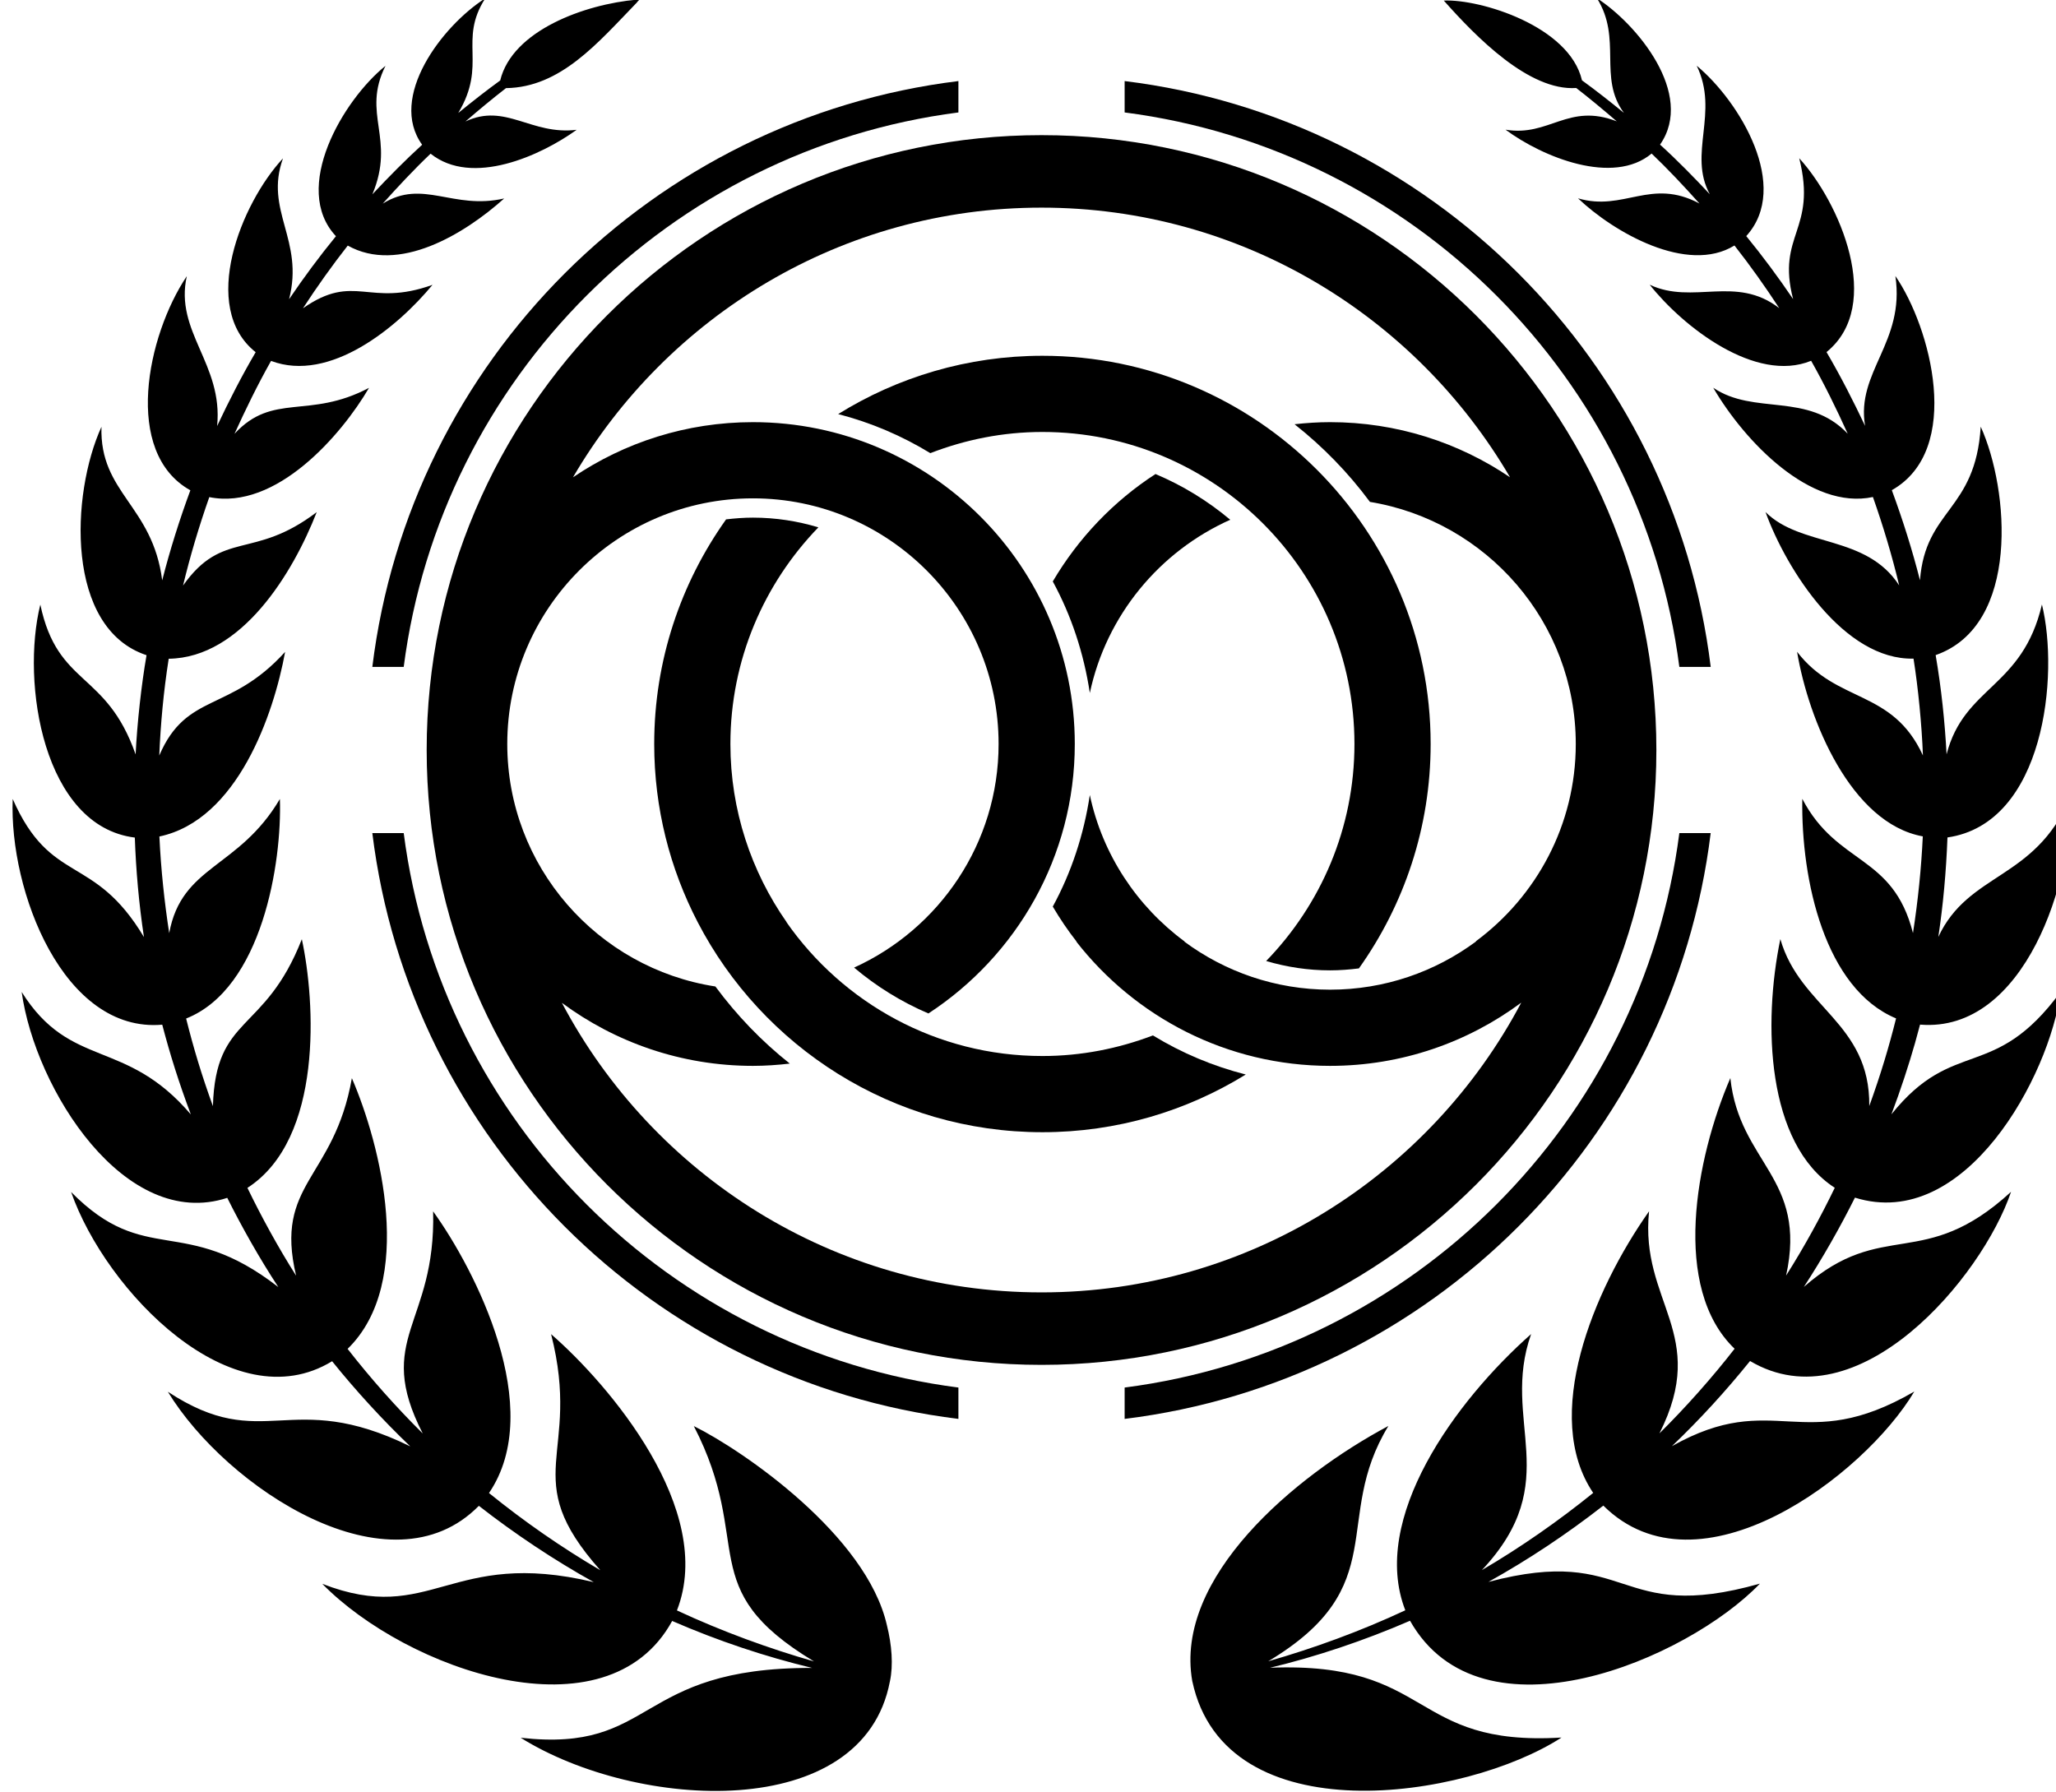
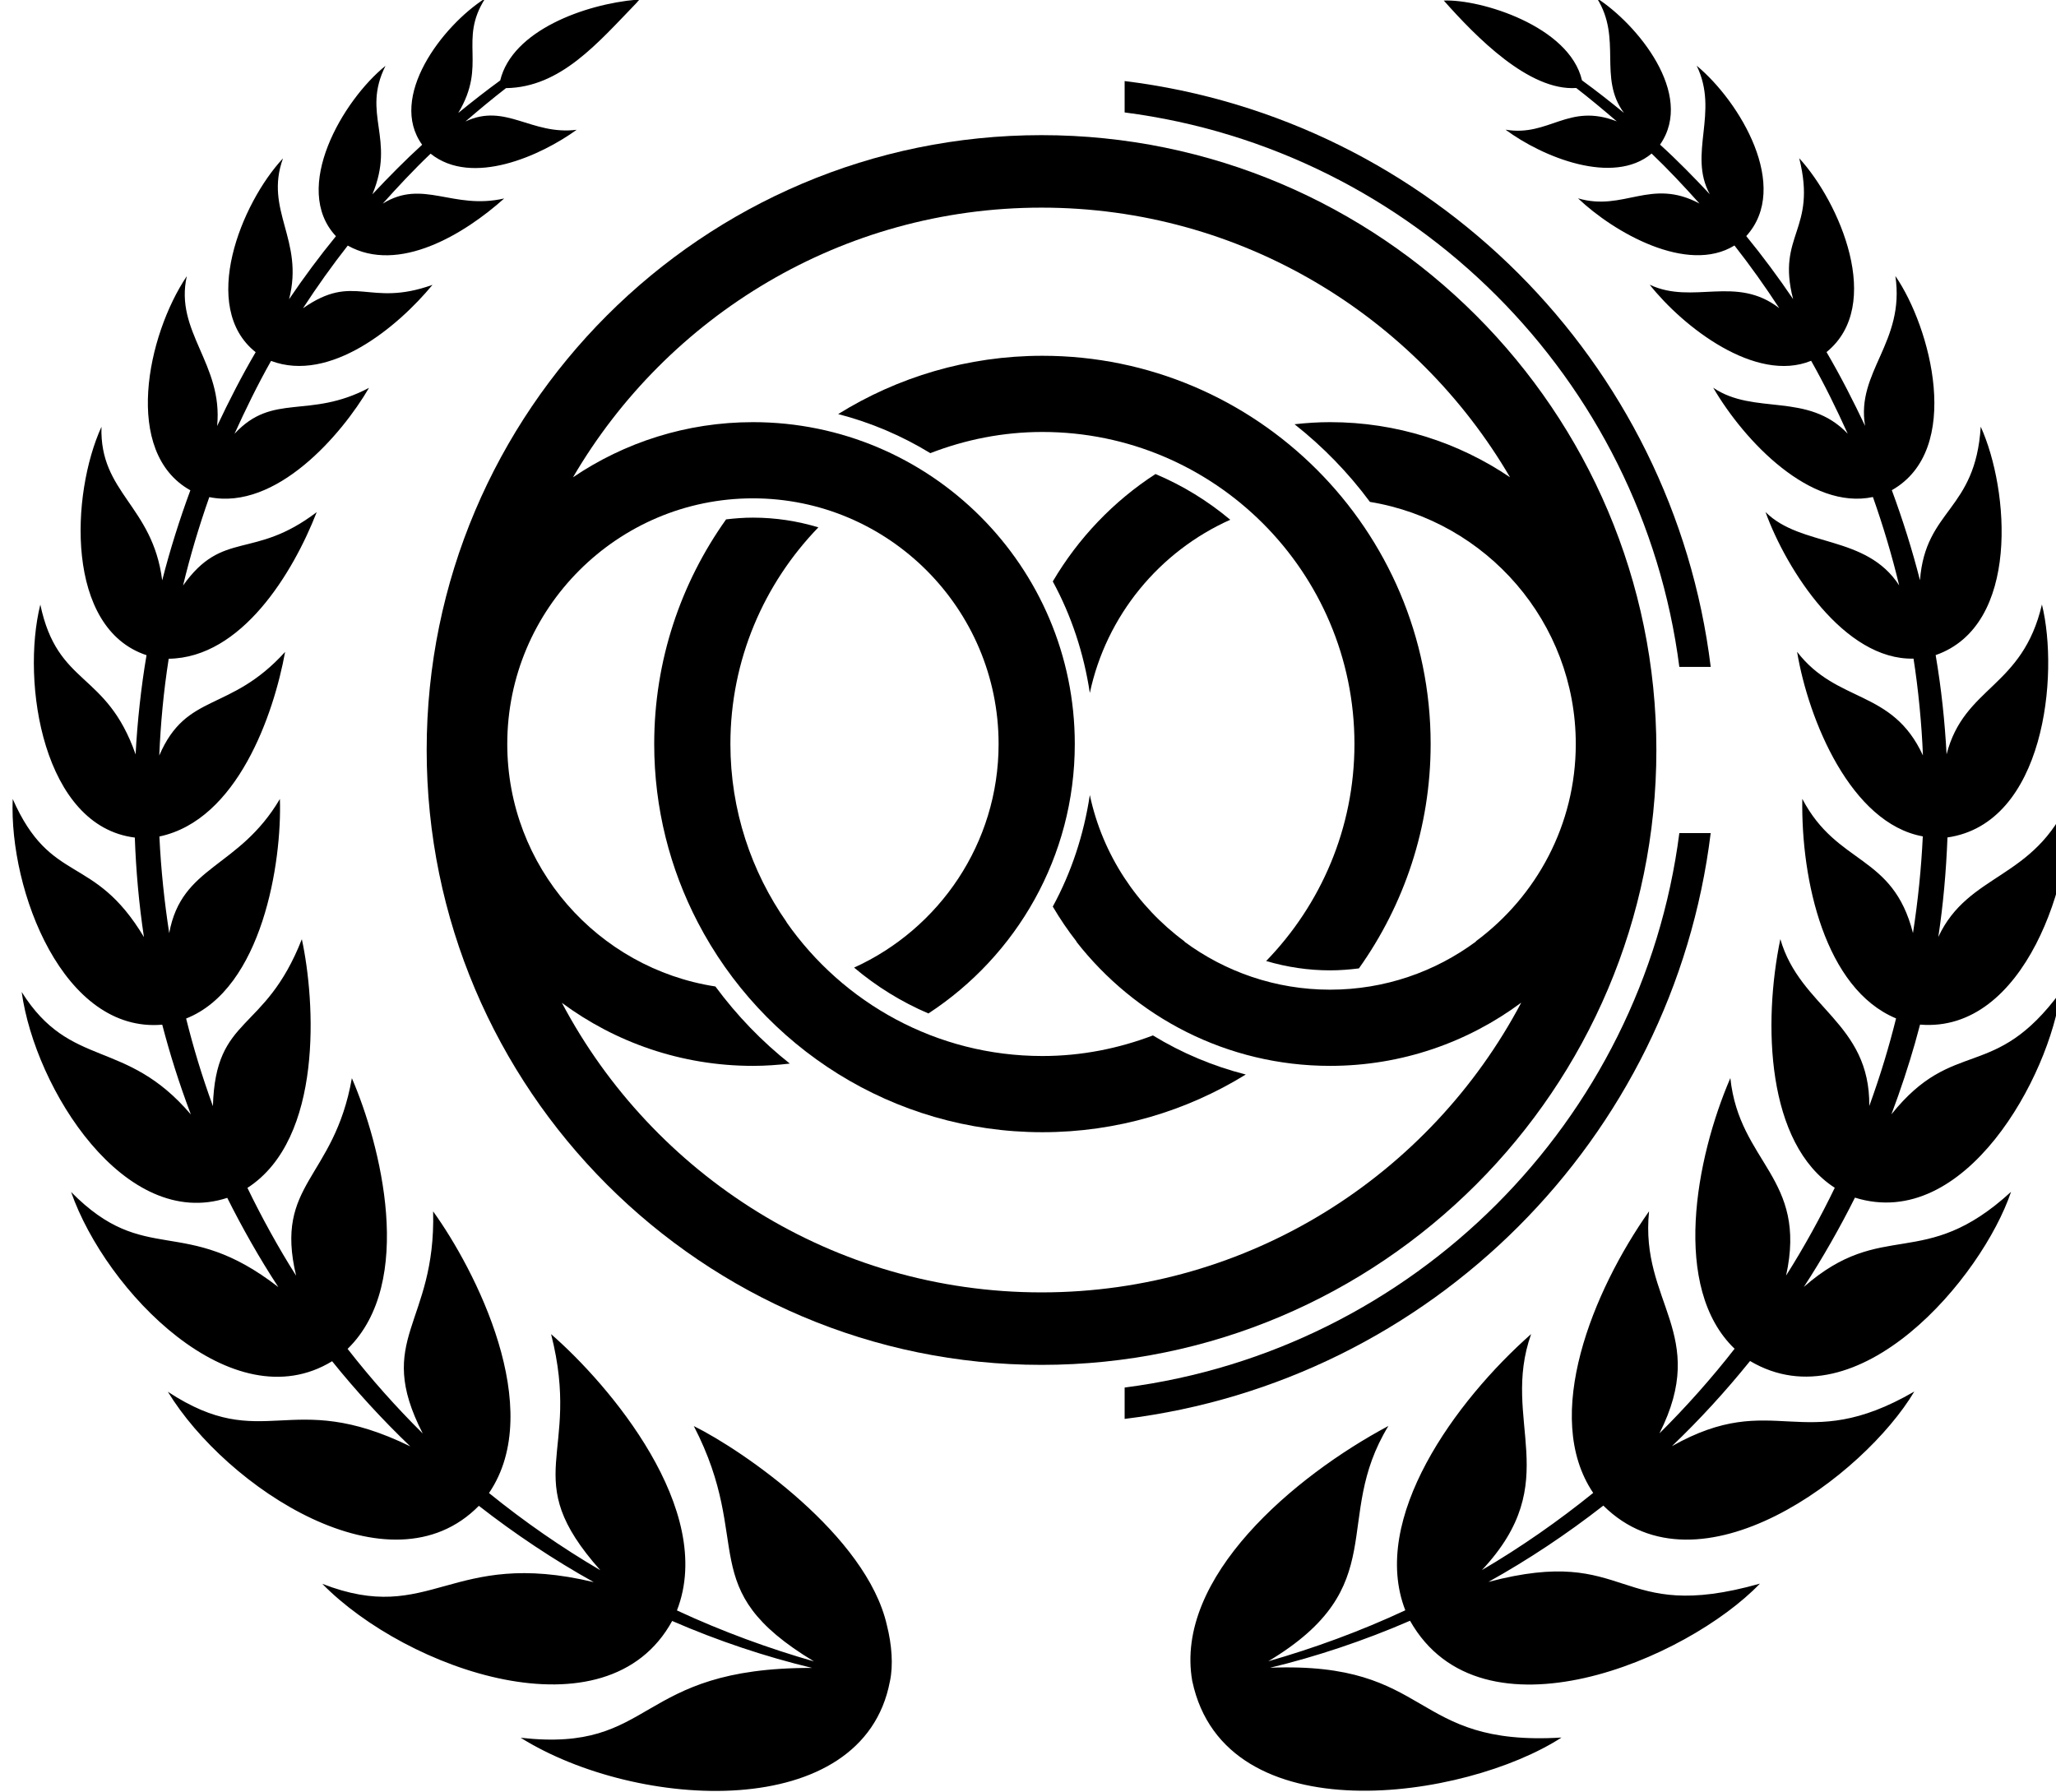
<svg xmlns="http://www.w3.org/2000/svg" xmlns:ns1="http://www.inkscape.org/namespaces/inkscape" xmlns:ns2="http://sodipodi.sourceforge.net/DTD/sodipodi-0.dtd" width="22.918mm" height="19.971mm" viewBox="0 0 22.918 19.971" version="1.1" id="svg1335" ns1:version="1.2.1 (9c6d41e410, 2022-07-14)" ns2:docname="UPE.svg">
  <ns2:namedview id="namedview1337" pagecolor="#ffffff" bordercolor="#000000" borderopacity="0.25" ns1:showpageshadow="2" ns1:pageopacity="0.0" ns1:pagecheckerboard="0" ns1:deskcolor="#d1d1d1" ns1:document-units="mm" showgrid="false" ns1:zoom="5.17549" ns1:cx="130.90548" ns1:cy="14.298163" ns1:window-width="2560" ns1:window-height="1387" ns1:window-x="1072" ns1:window-y="289" ns1:window-maximized="1" ns1:current-layer="layer1" />
  <defs id="defs1332">
    <clipPath clipPathUnits="userSpaceOnUse" id="clipPath1022">
      <path d="M 0,0 H 1224 V 792 H 0 Z" id="path1020" />
    </clipPath>
  </defs>
  <g ns1:label="Layer 1" ns1:groupmode="layer" id="layer1" transform="translate(-14.91,-8.017)">
    <g id="g1016" transform="matrix(0.353,0,0,-0.353,-207.464,38.802)" style="fill:#000000">
      <g id="g1018" clip-path="url(#clipPath1022)" style="fill:#000000">
        <g id="g1044" transform="translate(651.864,42.177)" style="fill:#000000">
          <path d="m 0,0 c 1.932,-3.739 -0.047,-5.115 3.794,-7.431 -1.401,0.4 -2.904,0.946 -4.327,1.61 1.239,3.181 -2.159,7.147 -3.974,8.724 0.986,-3.866 -1.094,-4.478 1.554,-7.454 -1.211,0.71 -2.386,1.523 -3.515,2.437 1.815,2.667 -0.44,7.061 -1.764,8.894 0.09,-3.589 -1.878,-3.992 -0.328,-7.014 -0.849,0.843 -1.62,1.708 -2.373,2.672 2.155,2.101 1.038,6.459 0.135,8.548 -0.565,-3.2 -2.458,-3.308 -1.761,-6.236 -0.554,0.869 -1.109,1.885 -1.537,2.772 2.403,1.552 2.142,5.894 1.718,7.853 -1.178,-3.005 -2.725,-2.367 -2.808,-5.272 -0.362,0.999 -0.613,1.837 -0.846,2.767 2.404,0.951 3.029,4.936 2.961,6.933 -1.299,-2.205 -3.103,-2.085 -3.495,-4.237 -0.15,0.974 -0.261,2.003 -0.31,3.052 2.464,0.519 3.613,3.865 3.97,5.829 -1.748,-1.929 -3.111,-1.257 -3.974,-3.272 0.043,1.005 0.133,2.003 0.298,3.056 2.308,0.031 3.927,2.716 4.674,4.63 -2.003,-1.526 -2.958,-0.537 -4.221,-2.318 0.223,0.925 0.499,1.856 0.829,2.792 2.113,-0.427 4.179,1.969 5.043,3.45 -1.902,-1.005 -3.032,-0.133 -4.247,-1.451 0.343,0.755 0.726,1.544 1.154,2.302 1.86,-0.702 3.994,1.065 5.098,2.402 -2.026,-0.727 -2.454,0.404 -4.09,-0.74 0.449,0.69 0.922,1.352 1.414,1.98 1.604,-0.898 3.673,0.353 4.94,1.488 -1.625,-0.372 -2.563,0.629 -3.835,-0.163 0.449,0.502 0.978,1.071 1.511,1.577 1.312,-1.05 3.489,-0.058 4.612,0.754 -1.442,-0.177 -2.241,0.86 -3.511,0.263 0.405,0.349 0.817,0.694 1.28,1.053 1.725,0.024 2.895,1.424 4.13,2.7 0.066,0.095 0.148,0.111 -0.002,0.093 -1.636,-0.143 -3.93,-0.971 -4.311,-2.551 -0.42,-0.305 -0.876,-0.661 -1.325,-1.027 0.927,1.544 -0.008,2.279 0.853,3.62 -1.367,-0.872 -3.074,-3.127 -1.993,-4.623 -0.528,-0.482 -1.038,-0.997 -1.571,-1.565 0.743,1.775 -0.353,2.522 0.414,4.057 -1.342,-1.082 -2.983,-3.867 -1.565,-5.38 -0.514,-0.629 -1.01,-1.295 -1.48,-1.99 0.485,1.875 -0.789,2.798 -0.192,4.448 -1.315,-1.408 -2.652,-4.699 -0.863,-6.121 -0.43,-0.732 -0.837,-1.524 -1.217,-2.331 0.196,1.962 -1.353,2.978 -0.957,4.733 -1.258,-1.873 -2.029,-5.569 0.112,-6.763 -0.334,-0.903 -0.642,-1.874 -0.889,-2.844 -0.304,2.373 -1.982,2.752 -1.918,4.85 -0.972,-2.13 -1.145,-6.364 1.423,-7.213 -0.165,-0.951 -0.295,-2.137 -0.345,-3.133 -0.927,2.65 -2.46,2.129 -3.009,4.731 -0.614,-2.468 0.094,-7 2.984,-7.357 0.036,-1.026 0.128,-2.081 0.288,-3.142 -1.59,2.656 -2.932,1.612 -4.144,4.361 -0.117,-2.911 1.605,-7.397 4.722,-7.128 0.241,-0.92 0.52,-1.815 0.903,-2.834 -2.068,2.428 -3.796,1.405 -5.342,3.868 0.428,-3.081 3.264,-7.557 6.492,-6.502 0.453,-0.907 1.011,-1.901 1.613,-2.818 -2.995,2.328 -4.178,0.605 -6.544,3.003 1.096,-3.136 5.093,-7.268 8.242,-5.344 0.734,-0.914 1.599,-1.86 2.468,-2.689 -3.829,1.875 -4.617,-0.271 -7.655,1.725 1.855,-3.043 7.025,-6.445 9.821,-3.602 1.114,-0.87 2.354,-1.701 3.628,-2.41 -4.55,1.088 -5.121,-1.395 -8.573,-0.053 2.668,-2.719 8.983,-4.946 11.049,-1.173 1.453,-0.632 2.953,-1.131 4.419,-1.483 -5.64,0.014 -4.906,-2.691 -9.203,-2.205 3.688,-2.301 10.811,-2.699 11.659,1.778 0,0.002 0.006,10e-4 0.002,0.007 0.108,0.507 0.06,1.148 -0.096,1.767 C 5.453,-3.447 1.55,-0.767 0.001,0 Z m 43.159,13.713 c -2.106,-2.868 -3.369,-1.408 -5.342,-3.868 0.291,0.768 0.553,1.575 0.743,2.242 0.056,0.206 0.111,0.401 0.161,0.591 3.326,-0.276 4.86,4.67 4.721,7.129 -1.114,-2.573 -3.189,-2.315 -4.144,-4.361 0.152,1.002 0.248,2.062 0.289,3.142 3.071,0.442 3.531,5.139 2.983,7.356 -0.618,-2.645 -2.453,-2.57 -3.011,-4.731 -0.056,1.032 -0.161,2.051 -0.345,3.133 2.679,0.936 2.321,5.236 1.423,7.213 -0.165,-2.671 -1.746,-2.591 -1.918,-4.849 -0.241,0.944 -0.537,1.891 -0.889,2.844 2.261,1.279 1.223,5.154 0.112,6.763 0.312,-2.097 -1.25,-3.026 -0.956,-4.733 -0.362,0.764 -0.768,1.564 -1.218,2.331 1.826,1.482 0.405,4.739 -0.862,6.121 0.573,-2.285 -0.726,-2.402 -0.193,-4.448 -0.471,0.695 -0.966,1.361 -1.48,1.99 1.415,1.554 -0.204,4.25 -1.565,5.38 0.721,-1.483 -0.284,-2.78 0.414,-4.058 -0.468,0.499 -1.017,1.065 -1.571,1.566 1.113,1.599 -0.742,3.818 -1.993,4.623 0.807,-1.282 0.028,-2.506 0.853,-3.621 -0.42,0.341 -0.846,0.681 -1.325,1.028 -0.398,1.711 -3.207,2.57 -4.364,2.519 1.023,-1.151 2.69,-2.86 4.182,-2.761 0.407,-0.315 0.846,-0.679 1.28,-1.053 -1.536,0.597 -2.131,-0.496 -3.512,-0.263 1.175,-0.871 3.398,-1.771 4.613,-0.754 0.509,-0.486 0.999,-1.006 1.511,-1.578 -1.54,0.822 -2.385,-0.262 -3.835,0.164 1.126,-1.071 3.447,-2.409 4.94,-1.489 0.492,-0.627 0.965,-1.29 1.414,-1.979 -1.37,1.059 -2.716,0.096 -4.091,0.74 1.051,-1.327 3.342,-3.121 5.098,-2.402 0.41,-0.725 0.795,-1.507 1.155,-2.303 -1.265,1.331 -2.95,0.57 -4.247,1.452 1.003,-1.713 3.075,-3.87 5.043,-3.451 0.314,-0.887 0.601,-1.84 0.829,-2.791 -1.041,1.61 -3.098,1.198 -4.221,2.317 0.667,-1.838 2.489,-4.682 4.674,-4.629 0.147,-0.927 0.261,-2.086 0.297,-3.057 -0.97,2.108 -2.705,1.623 -3.974,3.273 0.359,-2.153 1.7,-5.416 3.97,-5.829 -0.047,-0.998 -0.15,-2.021 -0.31,-3.053 -0.638,2.506 -2.383,2.117 -3.495,4.238 -0.043,-2.575 0.716,-5.998 2.961,-6.933 -0.224,-0.897 -0.485,-1.771 -0.846,-2.767 0.03,2.633 -2.188,3.101 -2.808,5.272 C 33.757,12.711 33.87,8.922 36.028,7.525 35.593,6.625 35.069,5.664 34.491,4.753 35.172,7.846 33.015,8.299 32.731,10.99 31.635,8.449 30.865,4.362 32.865,2.442 32.161,1.536 31.328,0.597 30.492,-0.23 32.08,2.919 29.867,3.905 30.164,6.783 28.389,4.266 26.767,0.307 28.4,-2.11 c -1.081,-0.875 -2.278,-1.713 -3.515,-2.438 2.646,2.819 0.576,4.689 1.555,7.454 -2.391,-2.112 -5.1,-5.828 -3.973,-8.723 -1.423,-0.664 -2.892,-1.199 -4.328,-1.61 3.965,2.375 1.99,4.477 3.794,7.431 -2.971,-1.585 -6.768,-4.784 -6.194,-8.054 0,-0.002 -0.007,-0.003 0.002,-0.007 1.037,-4.874 8.629,-3.739 11.659,-1.778 -4.819,-0.293 -4.026,2.408 -9.204,2.204 1.432,0.343 2.965,0.852 4.42,1.484 2.256,-3.99 8.749,-1.222 11.049,1.172 -4.587,-1.299 -4.038,1.255 -8.574,0.054 1.252,0.697 2.46,1.499 3.629,2.41 3.015,-2.993 8.235,0.941 9.82,3.602 -3.542,-2.055 -4.402,0.108 -7.654,-1.725 0.882,0.845 1.682,1.717 2.467,2.689 3.406,-2.019 7.328,2.639 8.242,5.343 -2.767,-2.54 -4.038,-0.811 -6.543,-3.003 0.582,0.889 1.16,1.911 1.613,2.819 3.483,-1.089 6.15,3.847 6.495,6.499 z" style="fill:#000000;fill-opacity:1;fill-rule:nonzero;stroke:none" id="path1046" />
        </g>
        <g id="g1048" transform="translate(668.803,70.797)" style="fill:#000000">
          <path d="m 0,0 c -0.706,0.592 -1.5,1.082 -2.361,1.444 -1.328,-0.861 -2.438,-2.025 -3.243,-3.392 0.586,-1.076 0.98,-2.266 1.17,-3.522 0.52,2.449 2.199,4.471 4.434,5.47" style="fill:#000000;fill-opacity:1;fill-rule:nonzero;stroke:none" id="path1050" />
        </g>
        <g id="g1052" transform="translate(672.725,63.716)" style="fill:#000000">
          <path d="m 0,0 c 0,-2.663 -1.066,-5.078 -2.788,-6.853 0.649,-0.192 1.326,-0.295 2.019,-0.295 0.307,0 0.61,0.024 0.91,0.062 1.424,2.003 2.265,4.447 2.265,7.086 0,6.759 -5.499,12.259 -12.259,12.259 -2.365,0 -4.575,-0.676 -6.45,-1.841 1.039,-0.269 2.016,-0.687 2.91,-1.234 1.1,0.426 2.291,0.669 3.54,0.669 C -4.42,9.853 0,5.433 0,0" style="fill:#000000;fill-opacity:1;fill-rule:nonzero;stroke:none" id="path1054" />
        </g>
        <g id="g1056" transform="translate(662.872,53.863)" style="fill:#000000">
          <path d="m 0,0 c -3.342,0 -6.298,1.674 -8.081,4.225 h 0.005 c -1.117,1.597 -1.777,3.536 -1.777,5.628 0,2.657 1.062,5.067 2.778,6.841 -0.655,0.198 -1.348,0.307 -2.066,0.307 -0.288,0 -0.569,-0.022 -0.848,-0.055 -1.427,-2.004 -2.27,-4.451 -2.27,-7.093 0,-2.028 0.498,-3.941 1.374,-5.628 C -8.842,0.29 -4.731,-2.406 0,-2.406 c 2.353,0 4.552,0.668 6.421,1.822 C 5.385,-0.321 4.399,0.095 3.49,0.65 2.403,0.237 1.23,0 0,0" style="fill:#000000;fill-opacity:1;fill-rule:nonzero;stroke:none" id="path1058" />
        </g>
        <g id="g1060" transform="translate(682.259,63.526)" style="fill:#000000">
          <path d="m 0,0 c 0,10.706 -8.71,19.416 -19.416,19.416 -10.706,0 -19.415,-8.71 -19.415,-19.416 0,-10.706 8.709,-19.416 19.415,-19.416 C -8.71,-19.416 0,-10.706 0,0 m -19.416,-17.127 c -6.561,0 -12.27,3.711 -15.145,9.143 1.688,-1.249 3.775,-1.99 6.033,-1.99 0.394,0 0.781,0.028 1.164,0.072 -0.88,0.697 -1.67,1.515 -2.35,2.435 -3.715,0.573 -6.572,3.783 -6.572,7.657 0,4.277 3.48,7.757 7.758,7.757 4.277,0 7.757,-3.48 7.757,-7.757 0,-3.138 -1.876,-5.841 -4.563,-7.061 0.709,-0.598 1.5,-1.087 2.347,-1.448 2.779,1.816 4.622,4.949 4.622,8.509 0,5.604 -4.559,10.163 -10.163,10.163 -2.103,0 -4.059,-0.642 -5.682,-1.741 2.973,5.087 8.489,8.515 14.794,8.515 6.306,0 11.822,-3.428 14.795,-8.515 -1.623,1.099 -3.579,1.741 -5.682,1.741 -0.38,0 -0.753,-0.025 -1.122,-0.066 0.897,-0.709 1.699,-1.532 2.38,-2.452 3.68,-0.604 6.5,-3.798 6.5,-7.645 0,-2.552 -1.244,-4.813 -3.151,-6.227 v -0.01 c -1.289,-0.955 -2.883,-1.521 -4.607,-1.521 -1.724,0 -3.317,0.566 -4.607,1.521 h 0.014 c -1.501,1.108 -2.593,2.738 -2.994,4.626 -0.19,-1.257 -0.584,-2.447 -1.17,-3.523 0.227,-0.385 0.476,-0.753 0.75,-1.103 h -0.009 c 1.861,-2.387 4.761,-3.927 8.016,-3.927 2.259,0 4.347,0.743 6.036,1.996 -2.874,-5.435 -8.585,-9.149 -15.149,-9.149" style="fill:#000000;fill-opacity:1;fill-rule:nonzero;stroke:none" id="path1062" />
        </g>
        <g id="g1064" transform="translate(682.984,66.151)" style="fill:#000000">
          <path d="M 0,0 H 0.991 C -0.196,9.657 -7.854,17.311 -17.516,18.499 V 17.508 C -8.399,16.332 -1.177,9.113 0,0" style="fill:#000000;fill-opacity:1;fill-rule:nonzero;stroke:none" id="path1066" />
        </g>
        <g id="g1068" transform="translate(660.219,83.659)" style="fill:#000000">
-           <path d="m 0,0 v 0.991 c -9.661,-1.188 -17.32,-8.842 -18.507,-18.499 h 0.991 C -16.34,-8.395 -9.117,-1.176 0,0" style="fill:#000000;fill-opacity:1;fill-rule:nonzero;stroke:none" id="path1070" />
-         </g>
+           </g>
        <g id="g1072" transform="translate(665.468,43.394)" style="fill:#000000">
          <path d="m 0,0 v -0.99 c 9.661,1.186 17.319,8.841 18.506,18.498 h -0.99 C 16.339,8.395 9.117,1.176 0,0" style="fill:#000000;fill-opacity:1;fill-rule:nonzero;stroke:none" id="path1074" />
        </g>
        <g id="g1076" transform="translate(642.703,60.902)" style="fill:#000000">
-           <path d="m 0,0 h -0.991 c 1.188,-9.657 8.846,-17.312 18.507,-18.498 v 0.99 C 8.398,-16.333 1.176,-9.114 0,0" style="fill:#000000;fill-opacity:1;fill-rule:nonzero;stroke:none" id="path1078" />
-         </g>
+           </g>
      </g>
    </g>
  </g>
</svg>